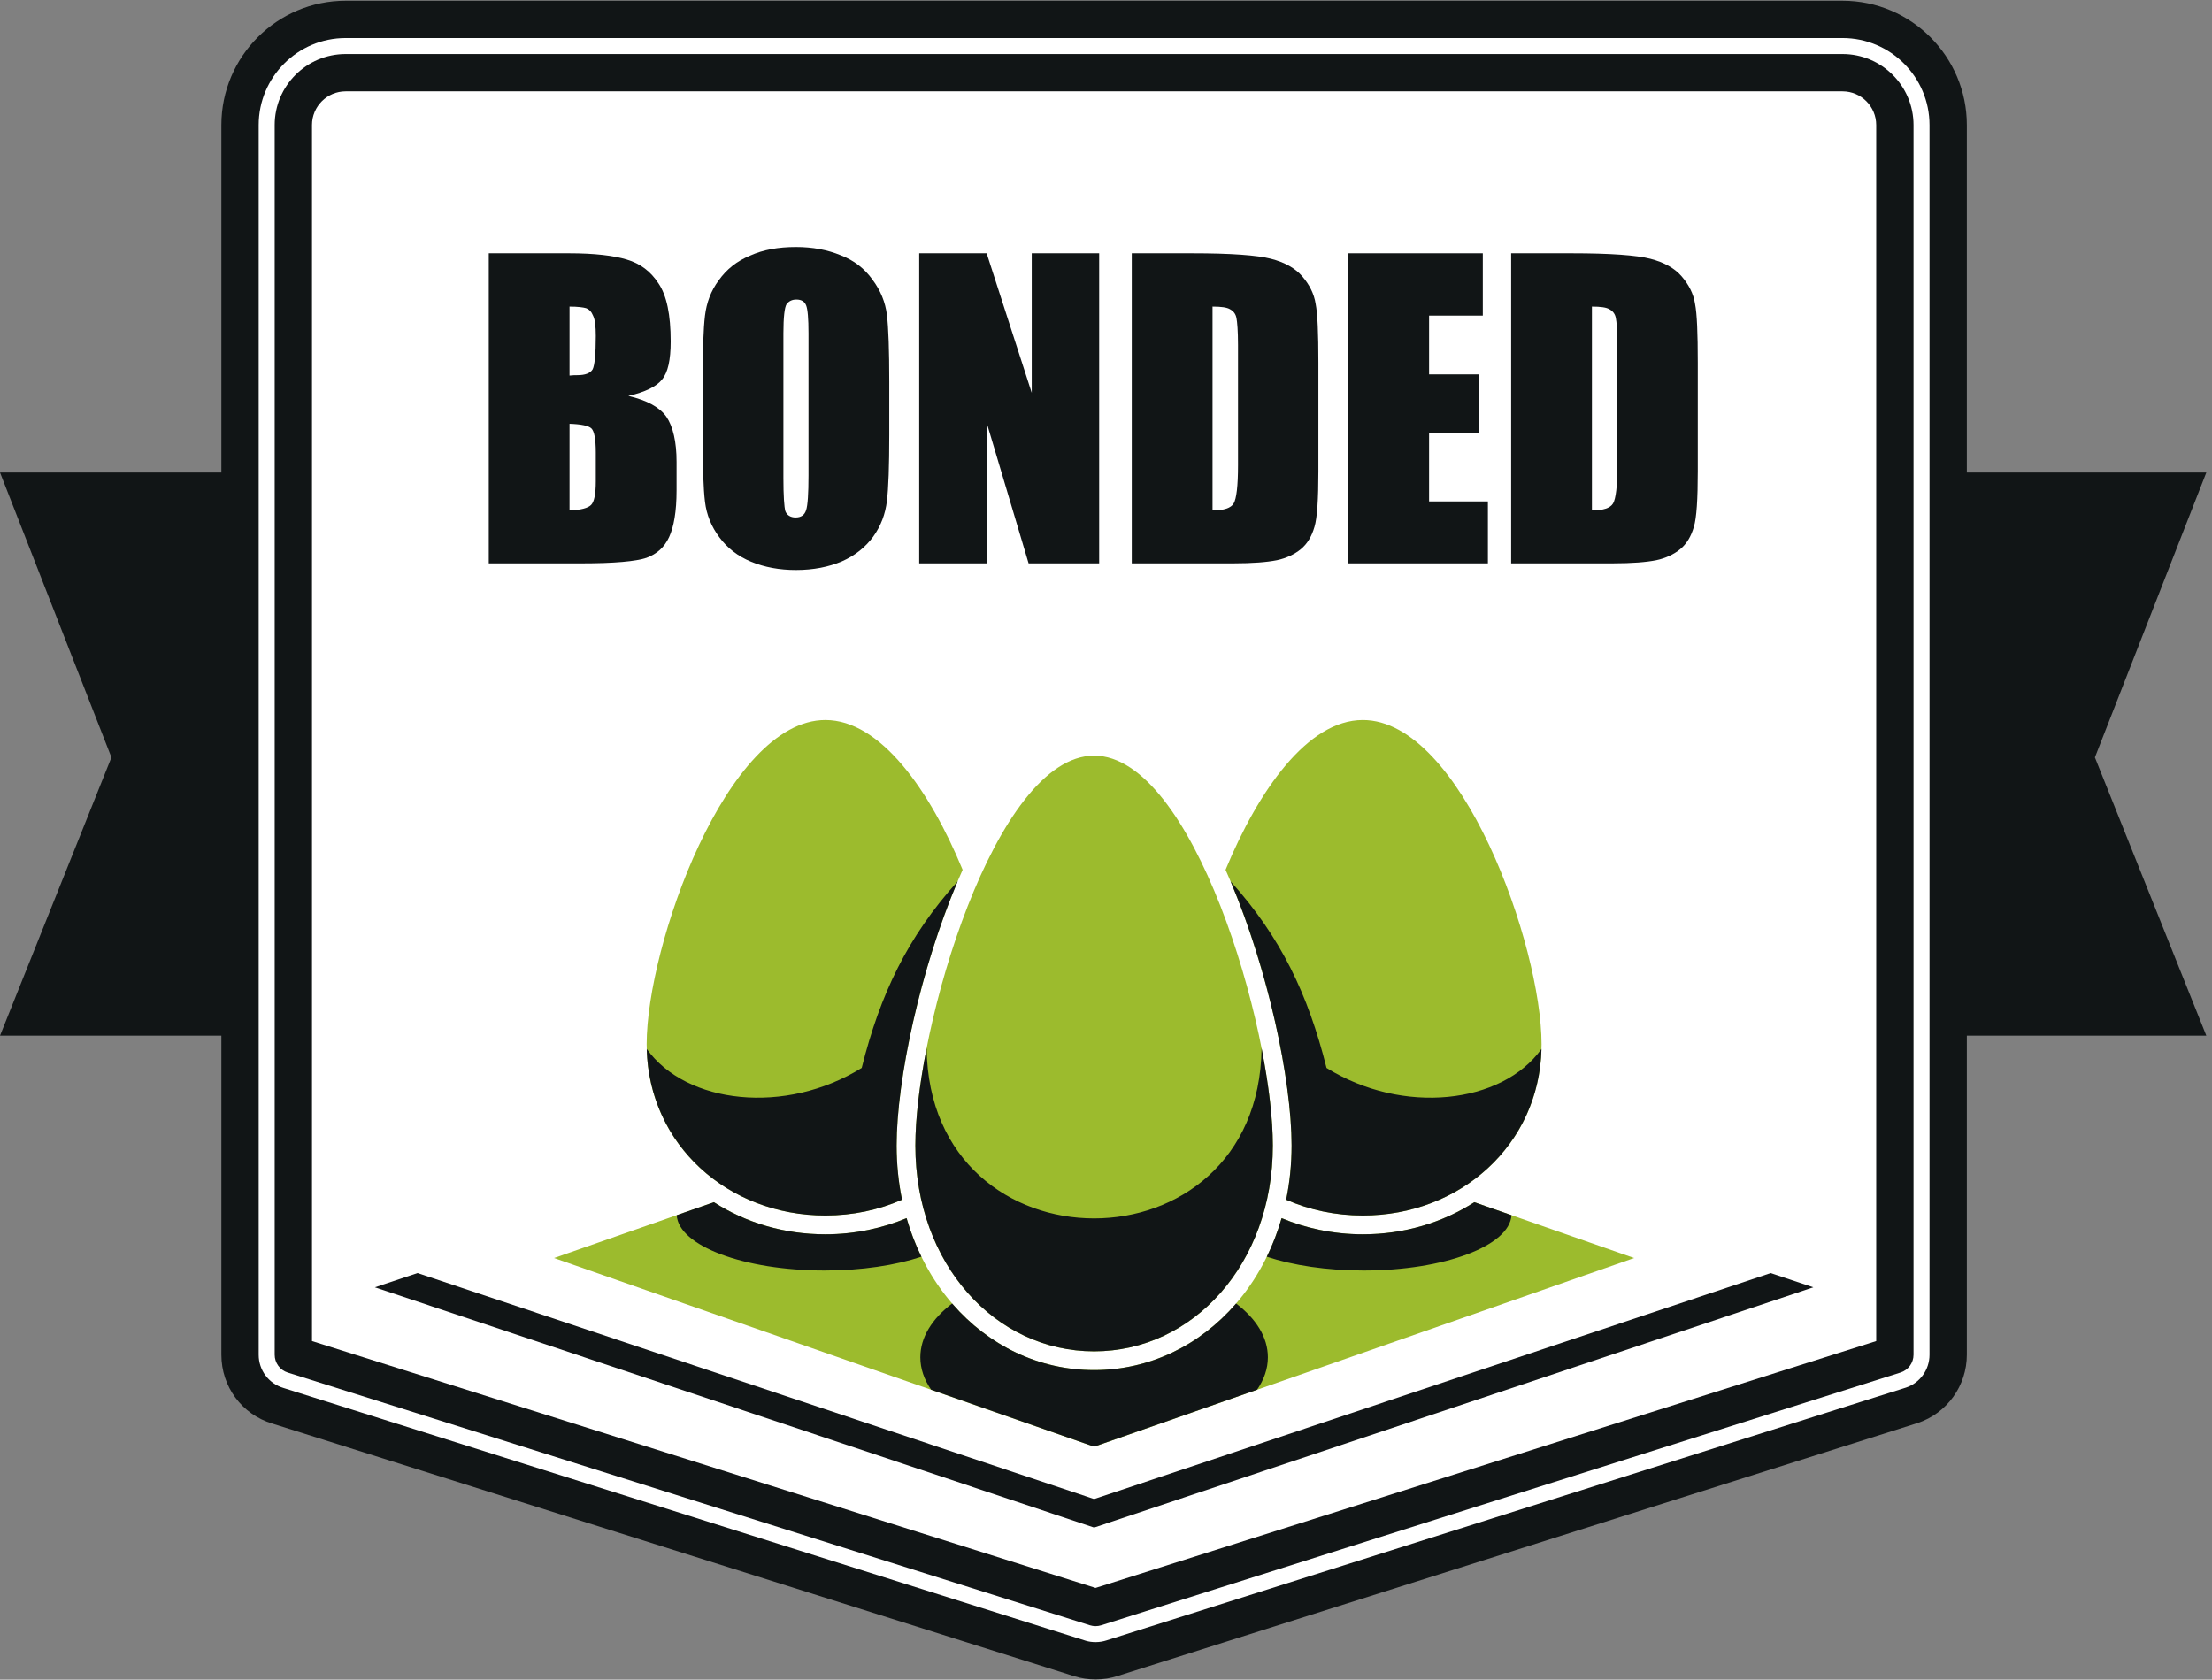
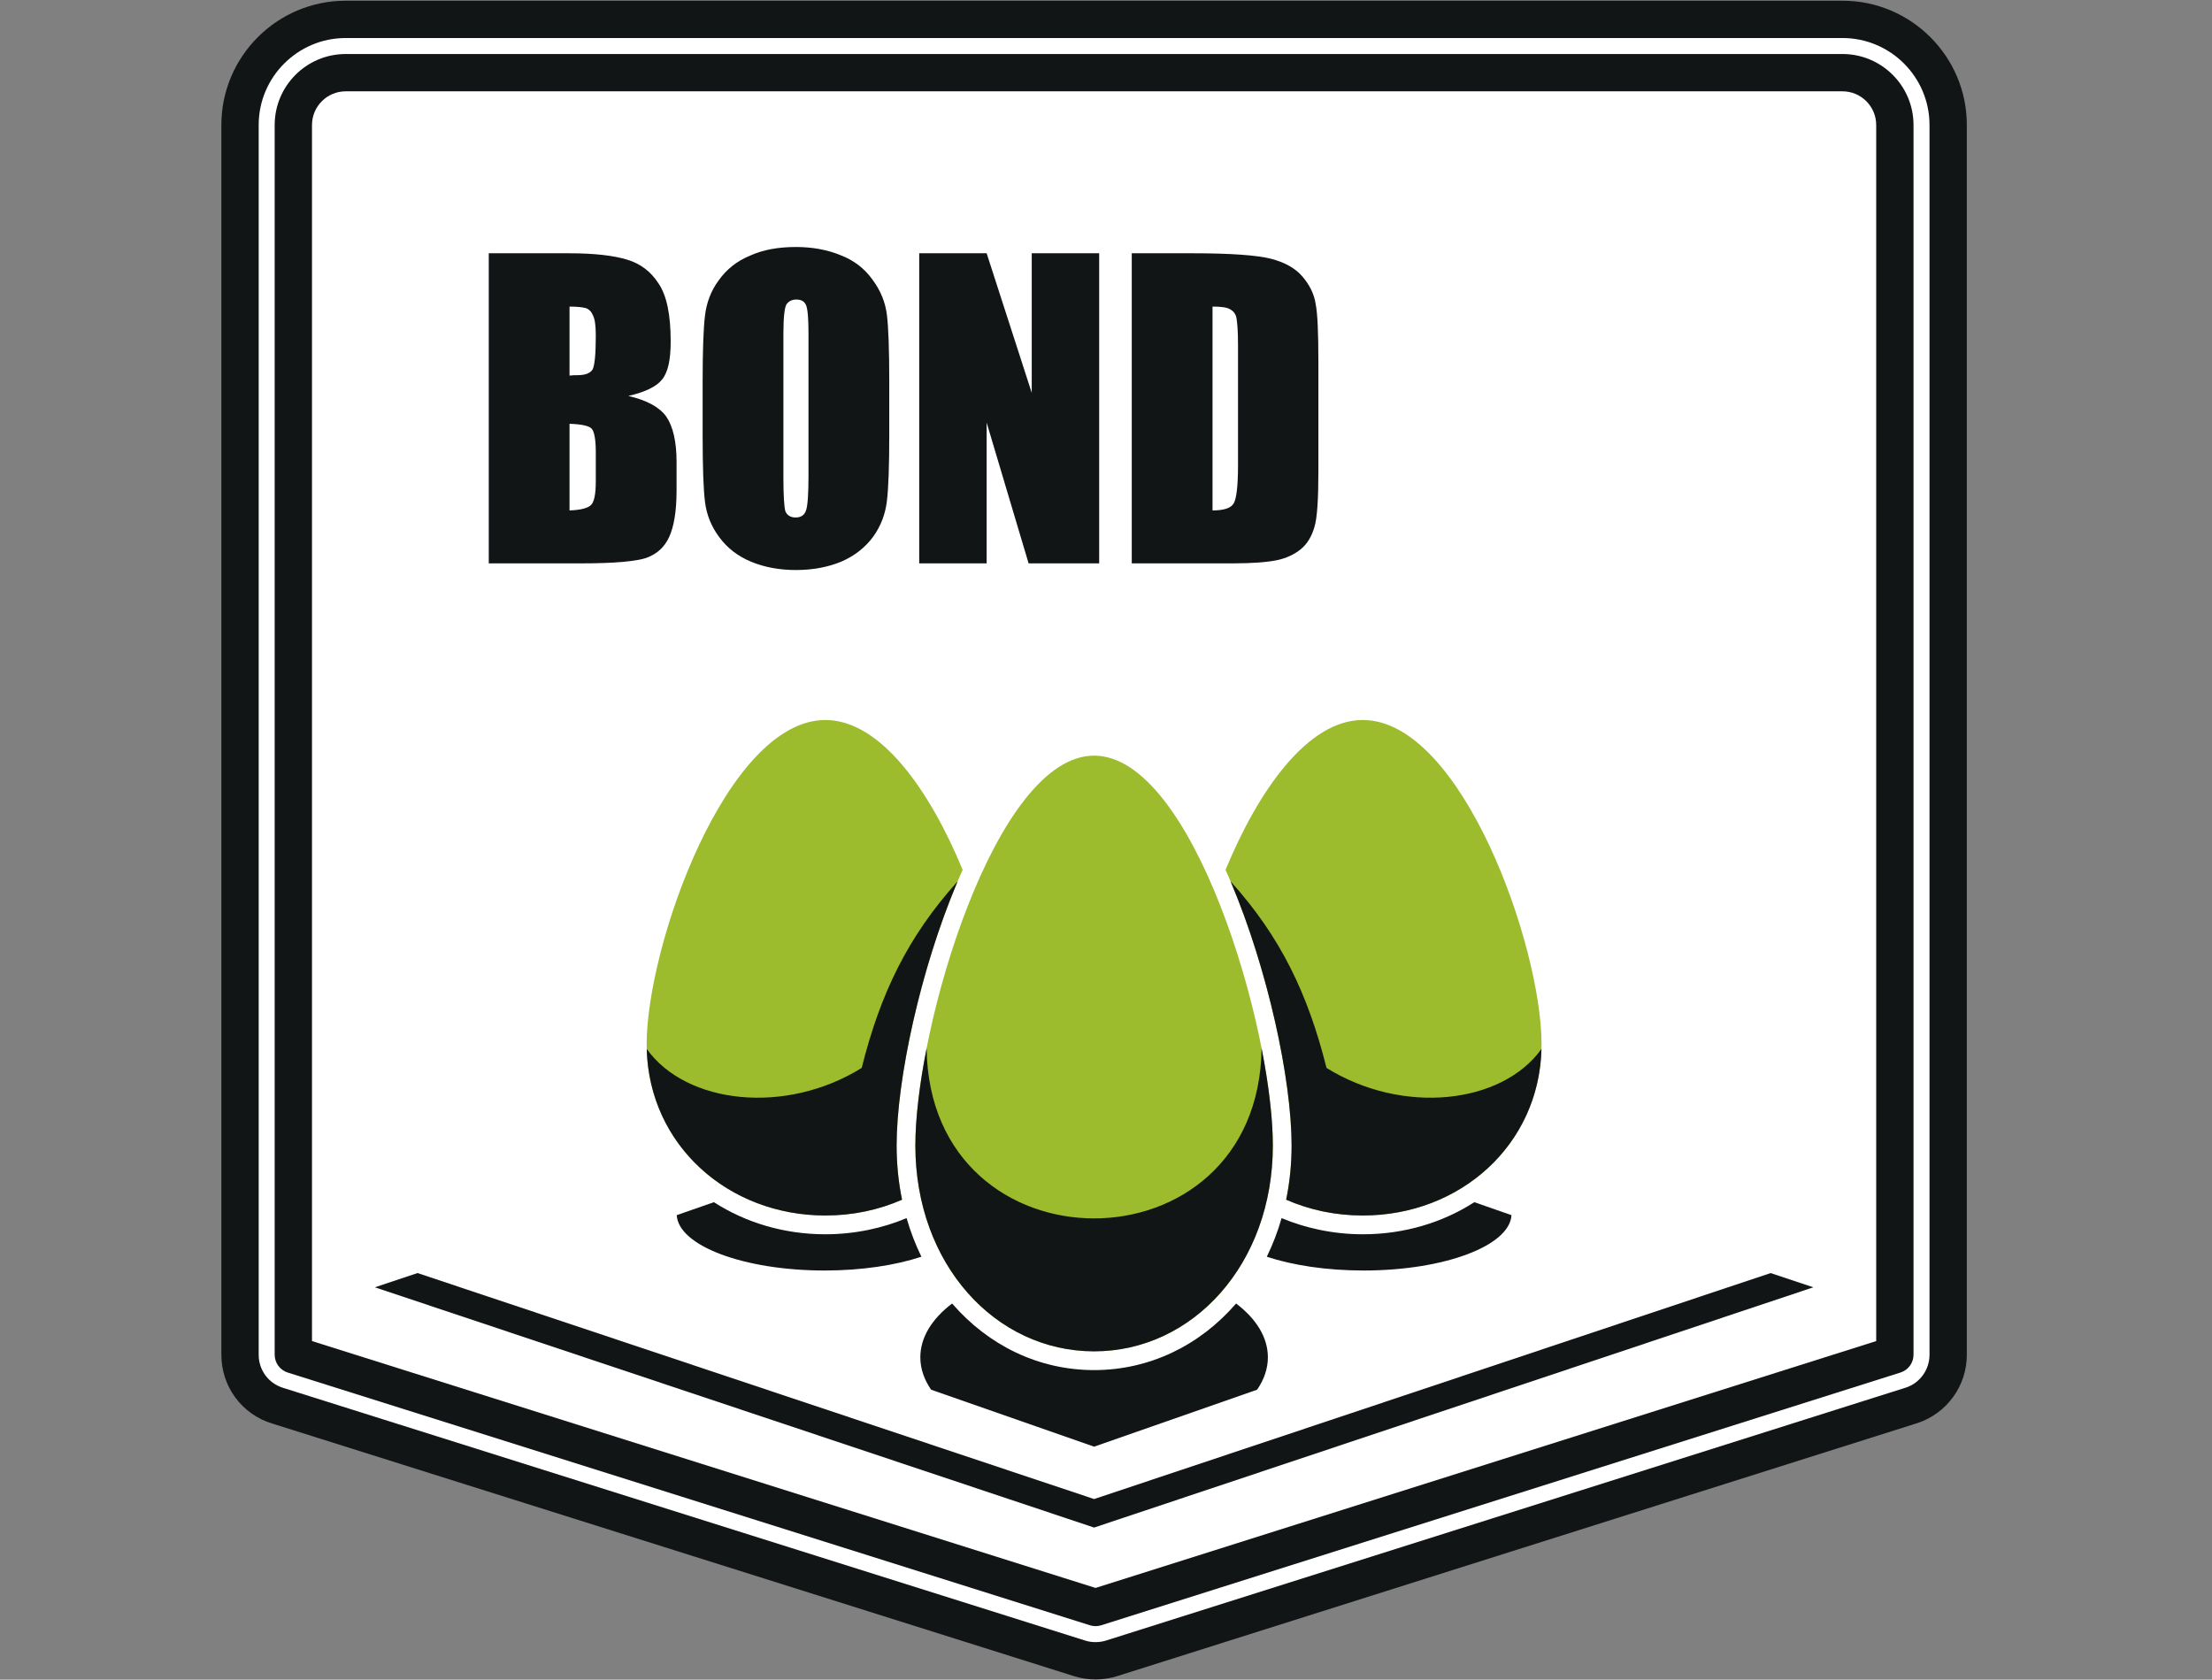
<svg xmlns="http://www.w3.org/2000/svg" width="100%" height="100%" viewBox="0 0 212 161" version="1.1" xml:space="preserve" style="fill-rule:evenodd;clip-rule:evenodd;stroke-linejoin:round;stroke-miterlimit:2;">
  <rect x="0" y="0" width="212" height="161" fill="#808080" stroke="none" />
  <g transform="matrix(1,0,0,1,-990.302,-92.557)">
    <g transform="matrix(1,0,0,1,0,-5.01)">
      <g transform="matrix(0.897,0,0,0.897,990.251,-142.884)">
-         <path d="M235.794,378.735L0.057,378.735L11.963,348.997L0.057,318.556L235.794,318.556L223.889,348.997L235.794,378.735Z" style="fill:rgb(17,21,22);" />
-       </g>
+         </g>
      <g transform="matrix(0.897,0,0,0.897,990.251,-142.884)">
        <path d="M117.113,445.536C116.561,445.536 116.007,445.456 115.471,445.295L29.756,418.285C27.35,417.563 25.703,415.345 25.703,412.831L25.703,281.42C25.703,275.194 30.767,270.131 36.991,270.131L196.922,270.131C203.147,270.131 208.211,275.194 208.211,281.42L208.211,412.831C208.211,415.286 206.639,417.465 204.309,418.238L118.907,445.246C118.325,445.439 117.719,445.536 117.113,445.536Z" style="fill:white;fill-rule:nonzero;" />
      </g>
      <g transform="matrix(0.897,0,0,0.897,990.251,-142.884)">
        <path d="M117.113,447.529C116.361,447.529 115.615,447.42 114.897,447.203L29.157,420.187C25.909,419.209 23.709,416.251 23.709,412.831L23.709,281.42C23.709,274.096 29.668,268.138 36.991,268.138L196.922,268.138C204.246,268.138 210.205,274.096 210.205,281.42L210.205,412.831C210.205,416.15 208.087,419.084 204.937,420.13L119.508,447.147C118.75,447.398 117.936,447.529 117.113,447.529ZM36.991,272.125C31.866,272.125 27.696,276.295 27.696,281.42L27.696,412.831C27.696,414.477 28.755,415.903 30.331,416.376L116.07,443.394C116.742,443.596 117.557,443.594 118.281,443.356L203.708,416.337C205.198,415.841 206.217,414.429 206.217,412.831L206.217,281.42C206.217,276.295 202.048,272.125 196.922,272.125L36.991,272.125Z" style="fill:rgb(17,21,22);fill-rule:nonzero;" />
      </g>
      <g transform="matrix(0.897,0,0,0.897,990.251,-142.884)">
        <path d="M196.922,275.827L36.991,275.827C33.904,275.827 31.398,278.332 31.398,281.42L31.398,412.831L117.113,439.841L202.515,412.831L202.515,281.42C202.515,278.332 200.009,275.827 196.922,275.827Z" style="fill:white;fill-rule:nonzero;" />
      </g>
      <g transform="matrix(0.897,0,0,0.897,990.251,-142.884)">
        <path d="M117.113,441.833C116.911,441.833 116.71,441.803 116.514,441.741L30.799,414.733C29.969,414.471 29.405,413.701 29.405,412.831L29.405,281.42C29.405,277.237 32.808,273.834 36.991,273.834L196.922,273.834C201.106,273.834 204.509,277.237 204.509,281.42L204.509,412.831C204.509,413.701 203.945,414.47 203.116,414.731L117.714,441.741C117.519,441.803 117.315,441.833 117.113,441.833ZM33.392,411.369L117.112,437.75L200.522,411.37L200.522,281.42C200.522,279.435 198.907,277.82 196.922,277.82L36.991,277.82C35.007,277.82 33.392,279.435 33.392,281.42L33.392,411.369Z" style="fill:rgb(17,21,22);fill-rule:nonzero;" />
      </g>
      <g transform="matrix(0.897,0,0,0.897,990.251,-142.884)">
-         <path d="M59.255,402.495L76.332,396.528C79.729,398.712 83.833,399.958 88.247,399.958C89.812,399.958 91.358,399.795 92.865,399.483C94.28,399.191 95.638,398.77 96.922,398.23C97.937,401.761 99.634,404.876 101.831,407.406C105.676,411.832 111.029,414.471 116.958,414.471C122.884,414.471 128.24,411.832 132.084,407.406C134.28,404.876 135.978,401.761 136.991,398.23C138.276,398.77 139.635,399.191 141.05,399.483C142.556,399.795 144.102,399.958 145.668,399.958C150.082,399.958 154.186,398.712 157.582,396.528L174.66,402.495L116.958,422.653L59.255,402.495Z" style="fill:rgb(156,187,45);" />
-       </g>
+         </g>
      <g transform="matrix(0.897,0,0,0.897,990.251,-142.884)">
        <path d="M72.362,397.914L76.332,396.528C79.729,398.712 83.833,399.958 88.247,399.958C89.812,399.958 91.358,399.795 92.865,399.483C94.28,399.191 95.638,398.77 96.922,398.23C97.339,399.68 97.871,401.059 98.505,402.356C95.732,403.273 92.12,403.829 88.168,403.829C79.552,403.829 72.548,401.194 72.362,397.914ZM101.787,407.354L101.831,407.406C105.676,411.832 111.029,414.471 116.958,414.471C122.884,414.471 128.24,411.832 132.084,407.406L132.128,407.354C134.267,408.978 135.524,410.961 135.524,413.105C135.524,414.32 135.116,415.488 134.372,416.567L116.958,422.653L99.543,416.567C98.798,415.488 98.391,414.32 98.391,413.105C98.391,410.961 99.648,408.978 101.787,407.354ZM135.41,402.356C136.044,401.059 136.575,399.68 136.991,398.23C138.276,398.77 139.635,399.191 141.05,399.483C142.556,399.795 144.102,399.958 145.668,399.958C150.082,399.958 154.186,398.712 157.582,396.528L161.552,397.914C161.366,401.194 154.363,403.829 145.748,403.829C141.795,403.829 138.182,403.273 135.41,402.356Z" style="fill:rgb(17,21,22);" />
      </g>
      <g transform="matrix(0.897,0,0,0.897,990.251,-142.884)">
        <path d="M145.668,345.002C156.214,345.002 164.765,369.111 164.765,379.657C164.765,390.204 156.214,397.951 145.668,397.951C142.736,397.951 139.959,397.353 137.478,396.262C137.857,394.421 138.059,392.486 138.059,390.473C138.059,383.165 135.315,370.627 131.002,361.011C134.505,352.528 139.773,345.002 145.668,345.002ZM88.247,345.002C94.14,345.002 99.408,352.528 102.911,361.011C98.599,370.627 95.856,383.165 95.856,390.473C95.856,392.486 96.058,394.421 96.437,396.262C93.956,397.353 91.18,397.951 88.247,397.951C77.701,397.951 69.15,390.204 69.15,379.657C69.15,369.111 77.701,345.002 88.247,345.002ZM116.958,348.81C106.41,348.81 97.86,377.793 97.86,390.473C97.86,403.153 106.41,412.466 116.958,412.466C127.504,412.466 136.054,403.153 136.054,390.473C136.054,377.793 127.504,348.81 116.958,348.81Z" style="fill:rgb(156,187,45);" />
      </g>
      <g transform="matrix(0.897,0,0,0.897,990.251,-142.884)">
        <path d="M164.758,380.152C164.495,390.446 156.049,397.951 145.668,397.951C142.736,397.951 139.959,397.353 137.478,396.262C137.857,394.421 138.059,392.486 138.059,390.473C138.059,383.473 135.542,371.675 131.54,362.243C136.891,368.179 139.813,374.291 141.79,382.182C149.943,387.241 160.54,386.05 164.758,380.152ZM69.157,380.152C73.375,386.05 83.972,387.241 92.126,382.182C94.103,374.291 97.023,368.179 102.376,362.243C98.374,371.675 95.856,383.473 95.856,390.473C95.856,392.486 96.058,394.421 96.437,396.262C93.956,397.353 91.18,397.951 88.247,397.951C77.866,397.951 69.42,390.446 69.157,380.152ZM99.061,380.078C98.285,384.017 97.86,387.651 97.86,390.473C97.86,403.153 106.41,412.466 116.958,412.466C127.504,412.466 136.054,403.153 136.054,390.473C136.054,387.651 135.629,384.017 134.854,380.078C134.55,404.322 99.363,404.322 99.061,380.078Z" style="fill:rgb(17,21,22);" />
      </g>
      <g transform="matrix(0.897,0,0,0.897,990.251,-142.884)">
        <path d="M40.11,405.624L44.67,404.101L116.958,428.251L189.245,404.101L193.804,405.624L116.958,431.298L40.11,405.624Z" style="fill:rgb(17,21,22);" />
      </g>
      <g transform="matrix(3.198,0,0,3.198,-2285.55,-273.639)">
        <g transform="matrix(11.75,0,0,11.75,1038.51,132.96)">
          <path d="M0.041,-0.791L0.246,-0.791C0.311,-0.791 0.36,-0.785 0.393,-0.775C0.427,-0.765 0.454,-0.745 0.474,-0.714C0.495,-0.683 0.505,-0.634 0.505,-0.566C0.505,-0.519 0.498,-0.487 0.483,-0.469C0.469,-0.451 0.44,-0.437 0.397,-0.427C0.445,-0.416 0.477,-0.398 0.494,-0.374C0.511,-0.349 0.52,-0.31 0.52,-0.259L0.52,-0.186C0.52,-0.132 0.513,-0.093 0.501,-0.067C0.489,-0.041 0.47,-0.024 0.443,-0.014C0.416,-0.005 0.361,0 0.279,0L0.041,0L0.041,-0.791ZM0.247,-0.655L0.247,-0.479C0.255,-0.48 0.262,-0.48 0.267,-0.48C0.287,-0.48 0.3,-0.485 0.306,-0.495C0.311,-0.505 0.314,-0.533 0.314,-0.58C0.314,-0.605 0.312,-0.622 0.307,-0.632C0.303,-0.642 0.297,-0.648 0.289,-0.651C0.282,-0.653 0.268,-0.655 0.247,-0.655ZM0.247,-0.356L0.247,-0.135C0.276,-0.136 0.294,-0.141 0.302,-0.149C0.31,-0.157 0.314,-0.177 0.314,-0.209L0.314,-0.283C0.314,-0.317 0.31,-0.337 0.303,-0.344C0.296,-0.351 0.277,-0.355 0.247,-0.356Z" style="fill:rgb(17,21,22);fill-rule:nonzero;" />
        </g>
        <g transform="matrix(11.75,0,0,11.75,1044.99,132.96)">
          <path d="M0.511,-0.328C0.511,-0.248 0.509,-0.192 0.505,-0.159C0.501,-0.126 0.49,-0.096 0.47,-0.068C0.45,-0.041 0.424,-0.02 0.39,-0.005C0.357,0.009 0.318,0.017 0.273,0.017C0.231,0.017 0.193,0.01 0.159,-0.004C0.125,-0.018 0.098,-0.039 0.078,-0.066C0.057,-0.094 0.045,-0.124 0.041,-0.157C0.037,-0.189 0.035,-0.246 0.035,-0.328L0.035,-0.463C0.035,-0.542 0.037,-0.599 0.041,-0.632C0.045,-0.665 0.056,-0.695 0.076,-0.722C0.096,-0.75 0.122,-0.771 0.156,-0.785C0.189,-0.8 0.228,-0.807 0.273,-0.807C0.315,-0.807 0.353,-0.8 0.387,-0.786C0.421,-0.773 0.448,-0.752 0.468,-0.724C0.489,-0.696 0.501,-0.666 0.505,-0.634C0.509,-0.601 0.511,-0.544 0.511,-0.463L0.511,-0.328ZM0.305,-0.587C0.305,-0.624 0.303,-0.648 0.299,-0.658C0.295,-0.668 0.287,-0.673 0.274,-0.673C0.263,-0.673 0.255,-0.669 0.249,-0.661C0.244,-0.653 0.241,-0.628 0.241,-0.587L0.241,-0.218C0.241,-0.172 0.243,-0.144 0.246,-0.133C0.25,-0.123 0.259,-0.117 0.272,-0.117C0.286,-0.117 0.295,-0.123 0.299,-0.136C0.303,-0.148 0.305,-0.178 0.305,-0.224L0.305,-0.587Z" style="fill:rgb(17,21,22);fill-rule:nonzero;" />
        </g>
        <g transform="matrix(11.75,0,0,11.75,1051.41,132.96)">
          <path d="M0.5,-0.791L0.5,0L0.32,0L0.213,-0.359L0.213,0L0.041,0L0.041,-0.791L0.213,-0.791L0.328,-0.435L0.328,-0.791L0.5,-0.791Z" style="fill:rgb(17,21,22);fill-rule:nonzero;" />
        </g>
        <g transform="matrix(11.75,0,0,11.75,1057.78,132.96)">
          <path d="M0.041,-0.791L0.195,-0.791C0.294,-0.791 0.361,-0.786 0.396,-0.777C0.431,-0.768 0.458,-0.753 0.476,-0.732C0.494,-0.711 0.506,-0.688 0.51,-0.662C0.515,-0.637 0.517,-0.587 0.517,-0.512L0.517,-0.235C0.517,-0.164 0.514,-0.116 0.507,-0.093C0.5,-0.069 0.489,-0.05 0.472,-0.036C0.456,-0.023 0.435,-0.013 0.411,-0.008C0.386,-0.003 0.349,0 0.3,0L0.041,0L0.041,-0.791ZM0.247,-0.655L0.247,-0.135C0.276,-0.135 0.294,-0.141 0.301,-0.153C0.308,-0.165 0.312,-0.197 0.312,-0.25L0.312,-0.557C0.312,-0.593 0.31,-0.616 0.308,-0.626C0.306,-0.636 0.301,-0.643 0.292,-0.648C0.284,-0.653 0.269,-0.655 0.247,-0.655Z" style="fill:rgb(17,21,22);fill-rule:nonzero;" />
        </g>
        <g transform="matrix(11.75,0,0,11.75,1064.27,132.96)">
-           <path d="M0.041,-0.791L0.384,-0.791L0.384,-0.632L0.247,-0.632L0.247,-0.482L0.375,-0.482L0.375,-0.332L0.247,-0.332L0.247,-0.158L0.397,-0.158L0.397,0L0.041,0L0.041,-0.791Z" style="fill:rgb(17,21,22);fill-rule:nonzero;" />
-         </g>
+           </g>
        <g transform="matrix(11.75,0,0,11.75,1069.15,132.96)">
-           <path d="M0.041,-0.791L0.195,-0.791C0.294,-0.791 0.361,-0.786 0.396,-0.777C0.431,-0.768 0.458,-0.753 0.476,-0.732C0.494,-0.711 0.506,-0.688 0.51,-0.662C0.515,-0.637 0.517,-0.587 0.517,-0.512L0.517,-0.235C0.517,-0.164 0.514,-0.116 0.507,-0.093C0.5,-0.069 0.489,-0.05 0.472,-0.036C0.456,-0.023 0.435,-0.013 0.411,-0.008C0.386,-0.003 0.349,0 0.3,0L0.041,0L0.041,-0.791ZM0.247,-0.655L0.247,-0.135C0.276,-0.135 0.294,-0.141 0.301,-0.153C0.308,-0.165 0.312,-0.197 0.312,-0.25L0.312,-0.557C0.312,-0.593 0.31,-0.616 0.308,-0.626C0.306,-0.636 0.301,-0.643 0.292,-0.648C0.284,-0.653 0.269,-0.655 0.247,-0.655Z" style="fill:rgb(17,21,22);fill-rule:nonzero;" />
-         </g>
+           </g>
      </g>
    </g>
  </g>
</svg>